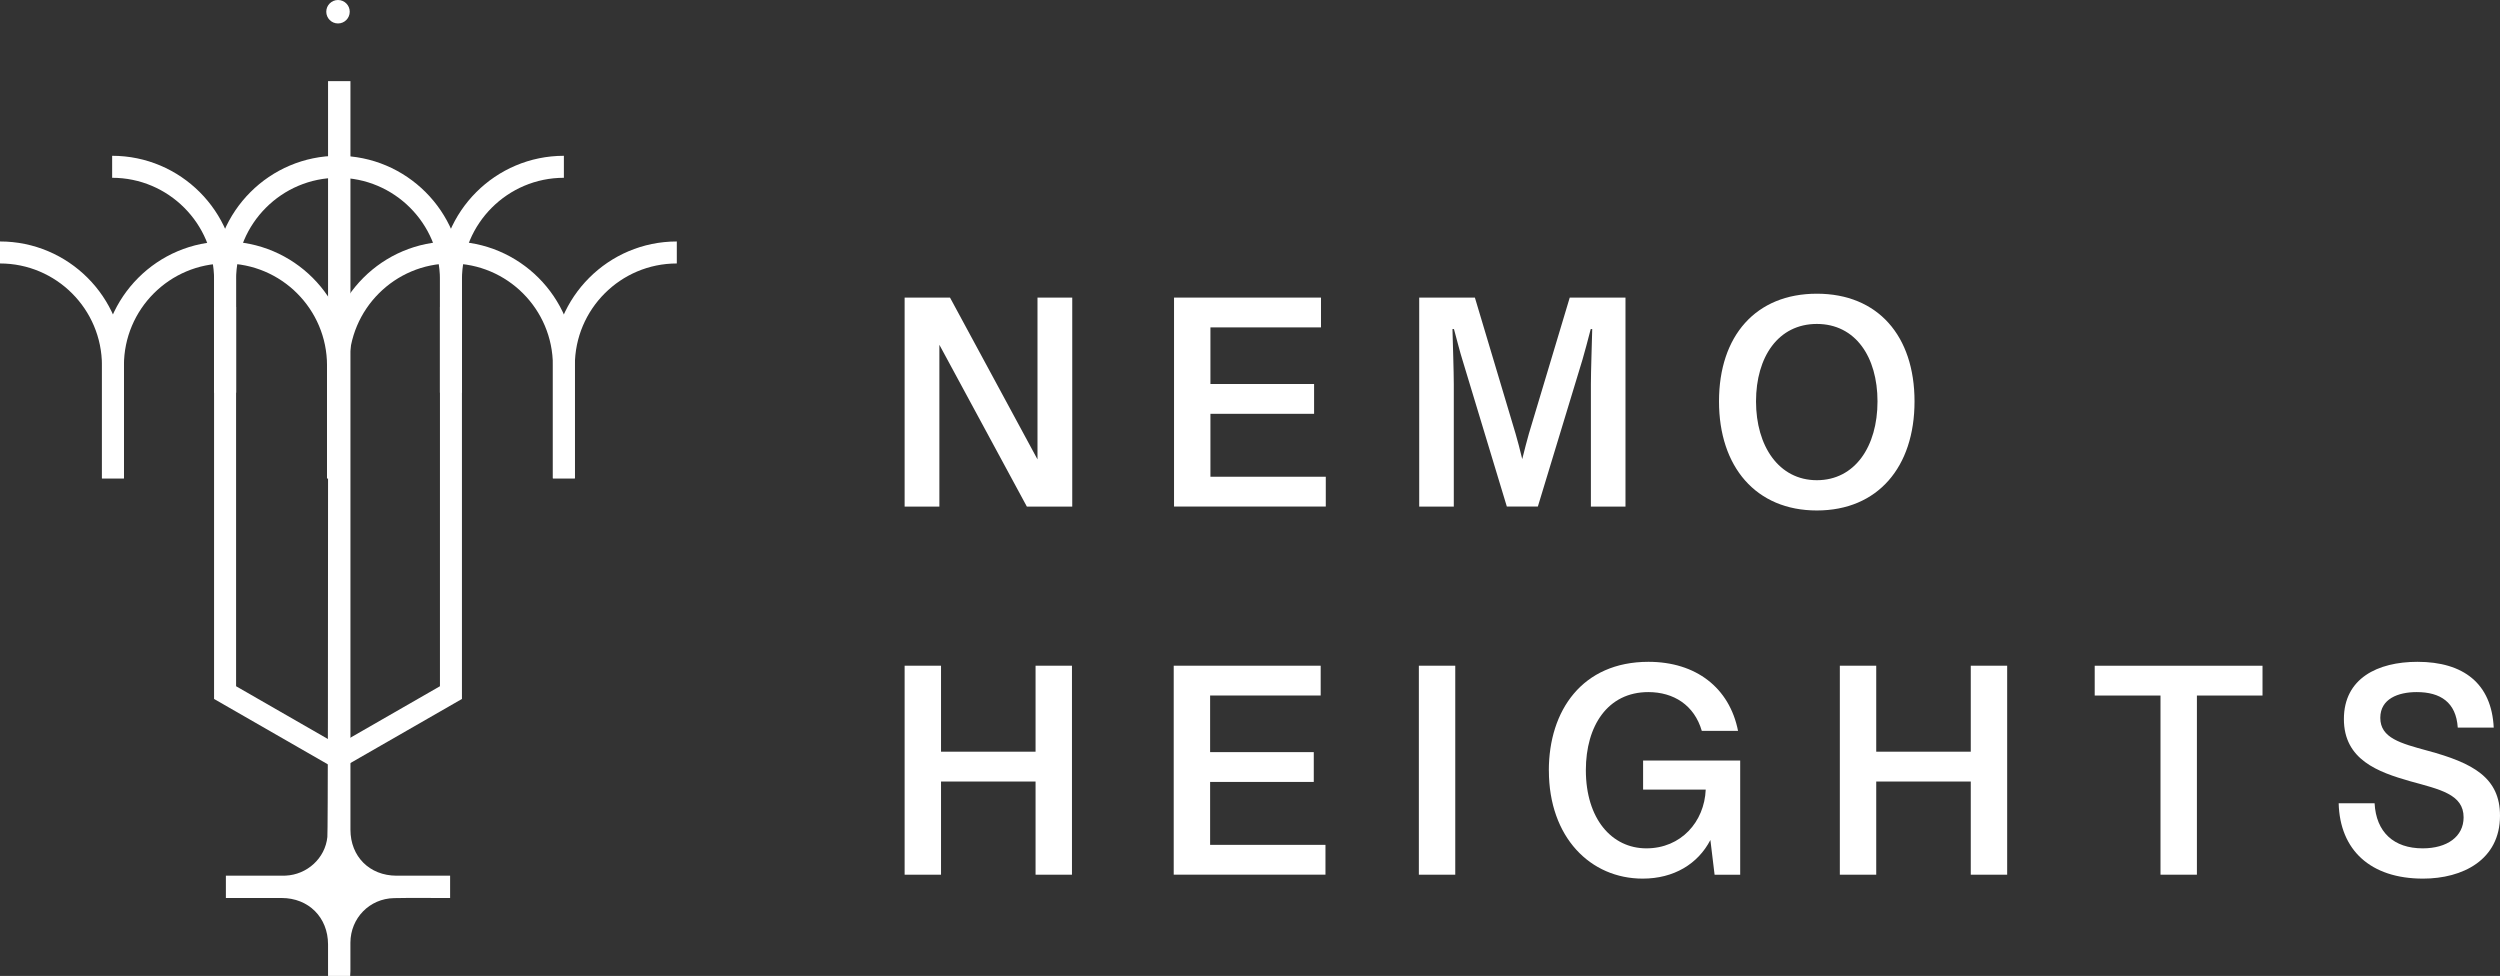
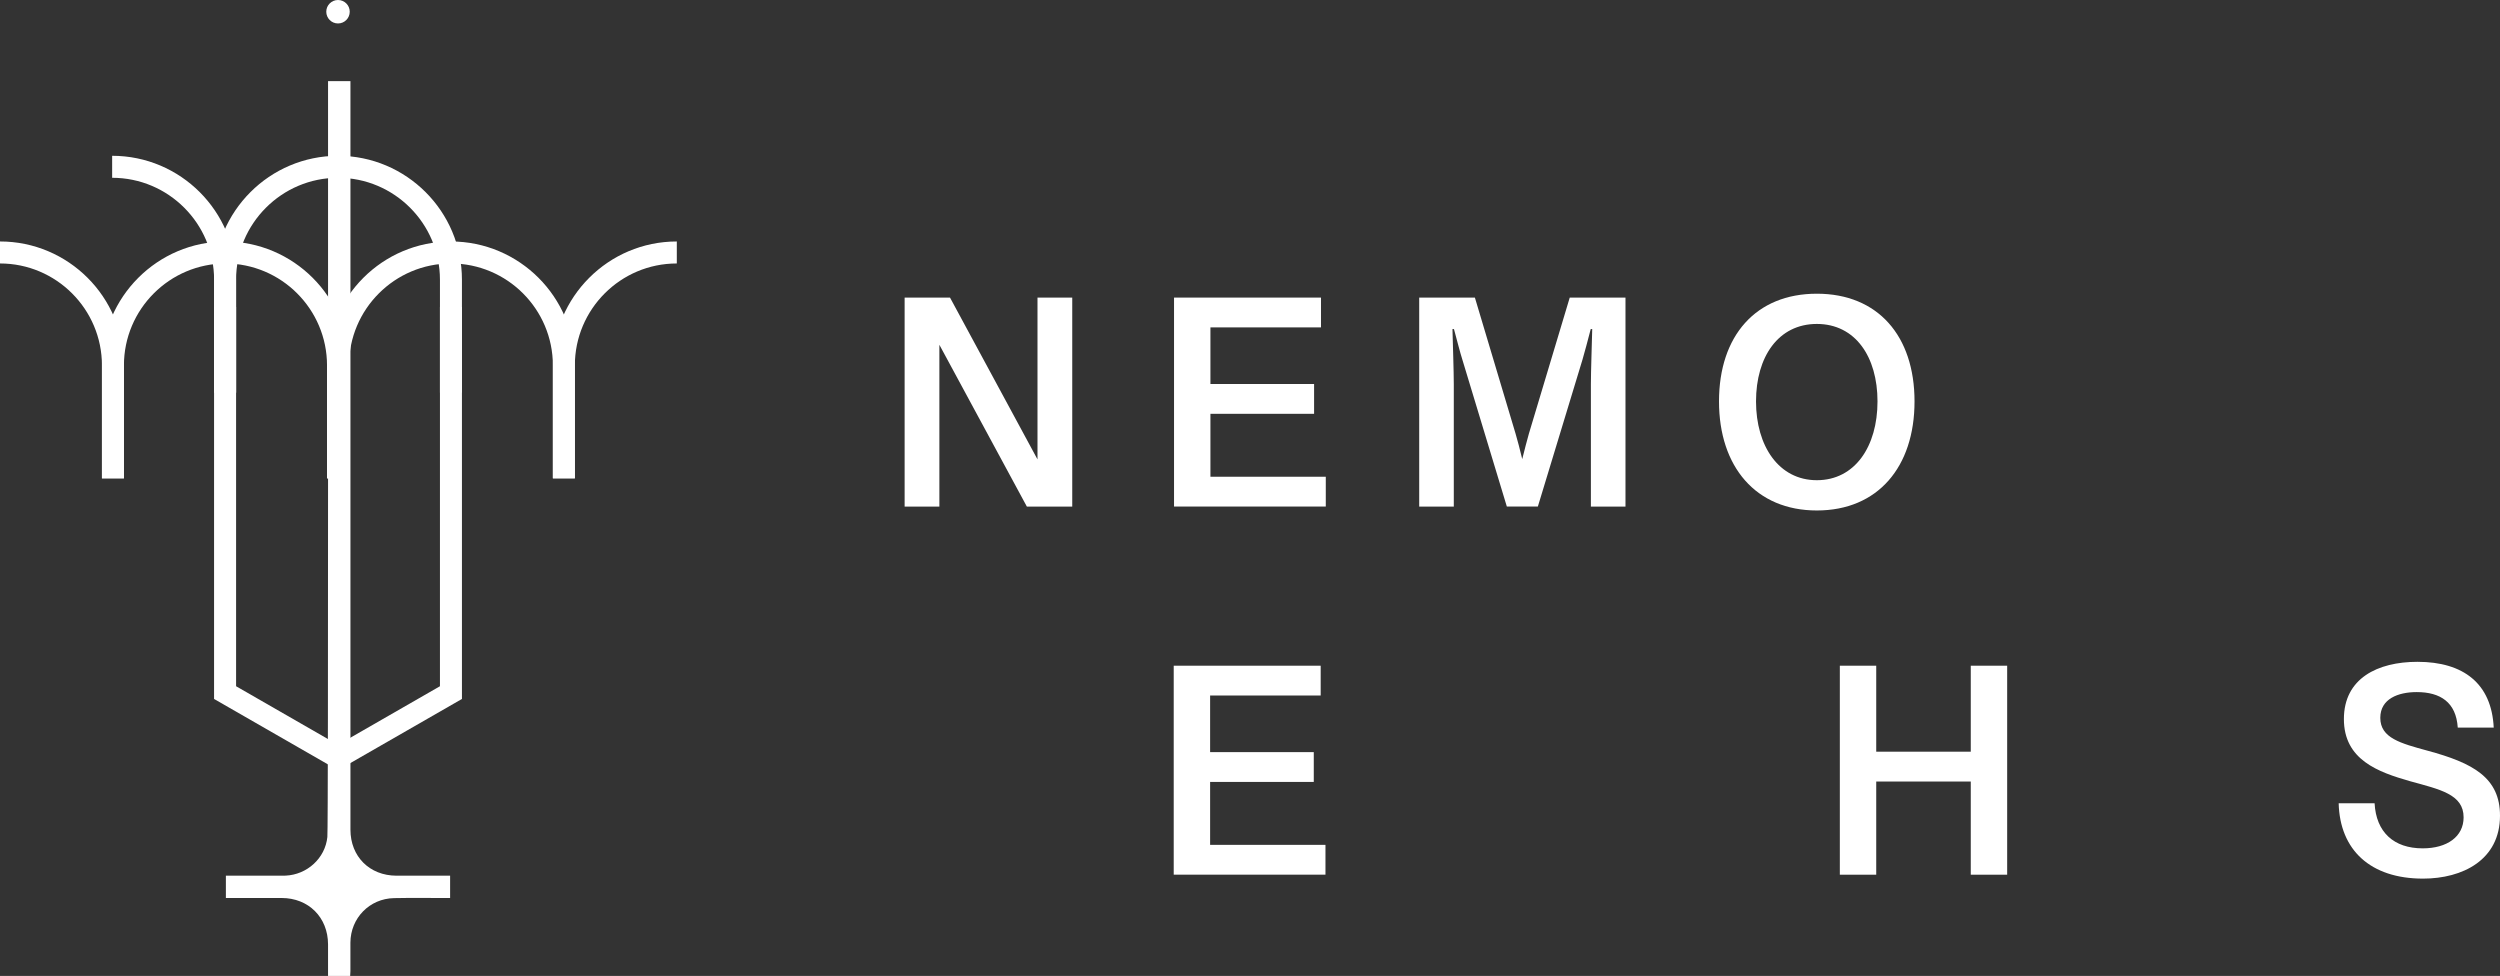
<svg xmlns="http://www.w3.org/2000/svg" id="Layer_1" data-name="Layer 1" viewBox="0 0 803.62 313.72">
  <rect x="0" y="0" width="803.62" height="313.72" fill="#333333" stroke="none" />
  <defs>
    <style>
      .cls-1 {
        fill: #fff;
        stroke-width: 0px;
      }
    </style>
  </defs>
  <g>
    <path class="cls-1" d="m290.79,95.66h14.59l28.12,52.01v-52.01h11.17v67.18h-14.59l-28.12-52.01v52.01h-11.17v-67.18Z" />
    <path class="cls-1" d="m377.39,95.66h47.24v9.58h-35.54v18.2h33.32v9.58h-33.32v20.23h37.08v9.58h-48.78v-67.18Z" />
    <path class="cls-1" d="m456.19,95.66h17.91l13.1,43.82c.53,1.73,1.45,5.3,2.12,8.09.67-2.79,1.64-6.36,2.12-8.09l13.15-43.82h17.92v67.18h-11.12v-39.3c0-4,.34-13.77.43-17.77h-.48c-.92,3.47-1.97,7.61-2.65,9.82l-14.35,47.24h-9.97l-14.3-47.24c-.67-2.07-1.78-6.41-2.7-9.82h-.48c.1,4,.43,13.77.43,17.77v39.3h-11.12v-67.18Z" />
    <path class="cls-1" d="m552.57,129.03c0-21.09,11.85-34.62,31.45-34.62s31.4,13.53,31.4,34.62-11.8,35.06-31.4,35.06-31.45-14.06-31.45-35.06Zm50.95,0c0-14.35-7.13-24.9-19.5-24.9s-19.55,10.55-19.55,24.9,7.32,25.33,19.55,25.33,19.5-10.83,19.5-25.33Z" />
-     <path class="cls-1" d="m290.79,213.99h11.7v27.64h30.39v-27.64h11.7v67.18h-11.7v-29.95h-30.39v29.95h-11.7v-67.18Z" />
    <path class="cls-1" d="m377.29,213.99h47.24v9.58h-35.54v18.2h33.32v9.58h-33.32v20.23h37.08v9.58h-48.78v-67.18Z" />
-     <path class="cls-1" d="m456.09,213.99h11.7v67.18h-11.7v-67.18Z" />
-     <path class="cls-1" d="m497.87,247.65c0-19.26,10.74-34.91,32.02-34.91,15.27,0,26.05,8.33,28.8,22.2h-11.65c-2.41-8.28-9.05-12.47-17.19-12.47-13.05,0-20.08,10.84-20.08,25.09,0,15.65,8.33,25.14,19.46,25.14s18.64-8.52,19.07-18.88h-20.13v-9.34h31.21v36.7h-8.23l-1.35-11.17c-4,7.71-11.75,12.42-21.77,12.42-16.76,0-30.15-13.24-30.15-34.77Z" />
    <path class="cls-1" d="m591.41,213.99h11.7v27.64h30.39v-27.64h11.7v67.18h-11.7v-29.95h-30.39v29.95h-11.7v-67.18Z" />
-     <path class="cls-1" d="m694.48,223.58h-21.14v-9.58h53.94v9.58h-21.09v57.59h-11.7v-57.59Z" />
    <path class="cls-1" d="m751.75,258.2h11.56c.48,9.29,6.16,14.5,15.46,14.5,7.85,0,13.15-3.76,13.15-9.97,0-7.42-7.61-8.96-17.19-11.61-10.31-2.94-21.29-6.89-21.29-19.98s10.84-18.4,23.65-18.4c14.83,0,23.84,7.03,24.51,21.14h-11.56c-.53-8.14-5.59-11.41-13.2-11.41-5.97,0-11.7,2.17-11.7,8.28,0,6.5,6.55,8.19,15.17,10.55,14.64,3.95,23.31,8.67,23.31,20.9,0,14.21-11.99,20.23-24.75,20.23-16.9,0-26.73-9.2-27.11-24.22Z" />
  </g>
  <g>
    <path class="cls-1" d="m127.46,281.49c-8.66-.02-14.81-6.15-14.81-14.79,0-3.37,0-237.13,0-240.63h-7.2c0,.65,0,1.25,0,1.86-.05,3.58.14,237.58-.22,241.12-.7,6.86-6.55,12.12-13.43,12.42-.67.03-1.35.02-2.02.02-5.72,0-11.45,0-17.17,0v7.17c5.97,0,11.94,0,17.91,0,8.67,0,14.91,6.23,14.93,14.91,0,3.36,0,6.71,0,10.15h7.11c.03-.53.08-1.03.08-1.53,0-3.06,0-6.12,0-9.18.04-7.88,6.13-14.16,14.03-14.31,5.39-.11,10.79-.03,16.18-.04.57,0,1.13,0,1.84,0v-7.17c-.63,0-1.23,0-1.84,0-5.13,0-10.27.01-15.4,0Z" />
    <polygon class="cls-1" points="106.89 246.56 68.81 224.68 68.81 98.68 75.89 98.68 75.89 220.59 110.41 240.43 106.89 246.56" />
    <polygon class="cls-1" points="110.41 246.56 106.89 240.43 141.42 220.59 141.42 98.68 148.49 98.68 148.49 224.68 110.41 246.56" />
    <g>
-       <path class="cls-1" d="m75.89,126.22h-7.07v-36.3c0-18.07-14.7-32.77-32.77-32.77v-7.07c21.97,0,39.84,17.87,39.84,39.84v36.3Z" />
+       <path class="cls-1" d="m75.89,126.22h-7.07v-36.3c0-18.07-14.7-32.77-32.77-32.77v-7.07c21.97,0,39.84,17.87,39.84,39.84Z" />
      <path class="cls-1" d="m75.89,126.22h-7.07v-36.3c0-21.97,17.87-39.84,39.84-39.84v7.07c-18.07,0-32.77,14.7-32.77,32.77v36.3Z" />
-       <path class="cls-1" d="m148.49,126.22h-7.07v-36.3c0-21.97,17.87-39.84,39.84-39.84v7.07c-18.07,0-32.77,14.7-32.77,32.77v36.3Z" />
      <path class="cls-1" d="m148.49,126.22h-7.07v-36.3c0-18.07-14.7-32.77-32.77-32.77v-7.07c21.97,0,39.84,17.87,39.84,39.84v36.3Z" />
    </g>
    <g>
      <path class="cls-1" d="m112.19,153.76h-7.07v-36.3c0-18.07-14.7-32.77-32.77-32.77v-7.07c21.97,0,39.84,17.87,39.84,39.84v36.3Z" />
      <path class="cls-1" d="m112.19,153.76h-7.07v-36.3c0-21.97,17.87-39.84,39.84-39.84v7.07c-18.07,0-32.77,14.7-32.77,32.77v36.3Z" />
      <path class="cls-1" d="m184.79,153.76h-7.07v-36.3c0-21.97,17.87-39.84,39.84-39.84v7.07c-18.07,0-32.77,14.7-32.77,32.77v36.3Z" />
      <path class="cls-1" d="m184.79,153.76h-7.07v-36.3c0-18.07-14.7-32.77-32.77-32.77v-7.07c21.97,0,39.84,17.87,39.84,39.84v36.3Z" />
    </g>
    <g>
      <path class="cls-1" d="m39.84,153.76h-7.07v-36.3c0-21.97,17.87-39.84,39.84-39.84v7.07c-18.07,0-32.77,14.7-32.77,32.77v36.3Z" />
      <path class="cls-1" d="m39.84,153.76h-7.07v-36.3c0-18.07-14.7-32.77-32.77-32.77v-7.07c21.97,0,39.84,17.87,39.84,39.84v36.3Z" />
    </g>
    <circle class="cls-1" cx="108.65" cy="3.77" r="3.77" />
  </g>
</svg>